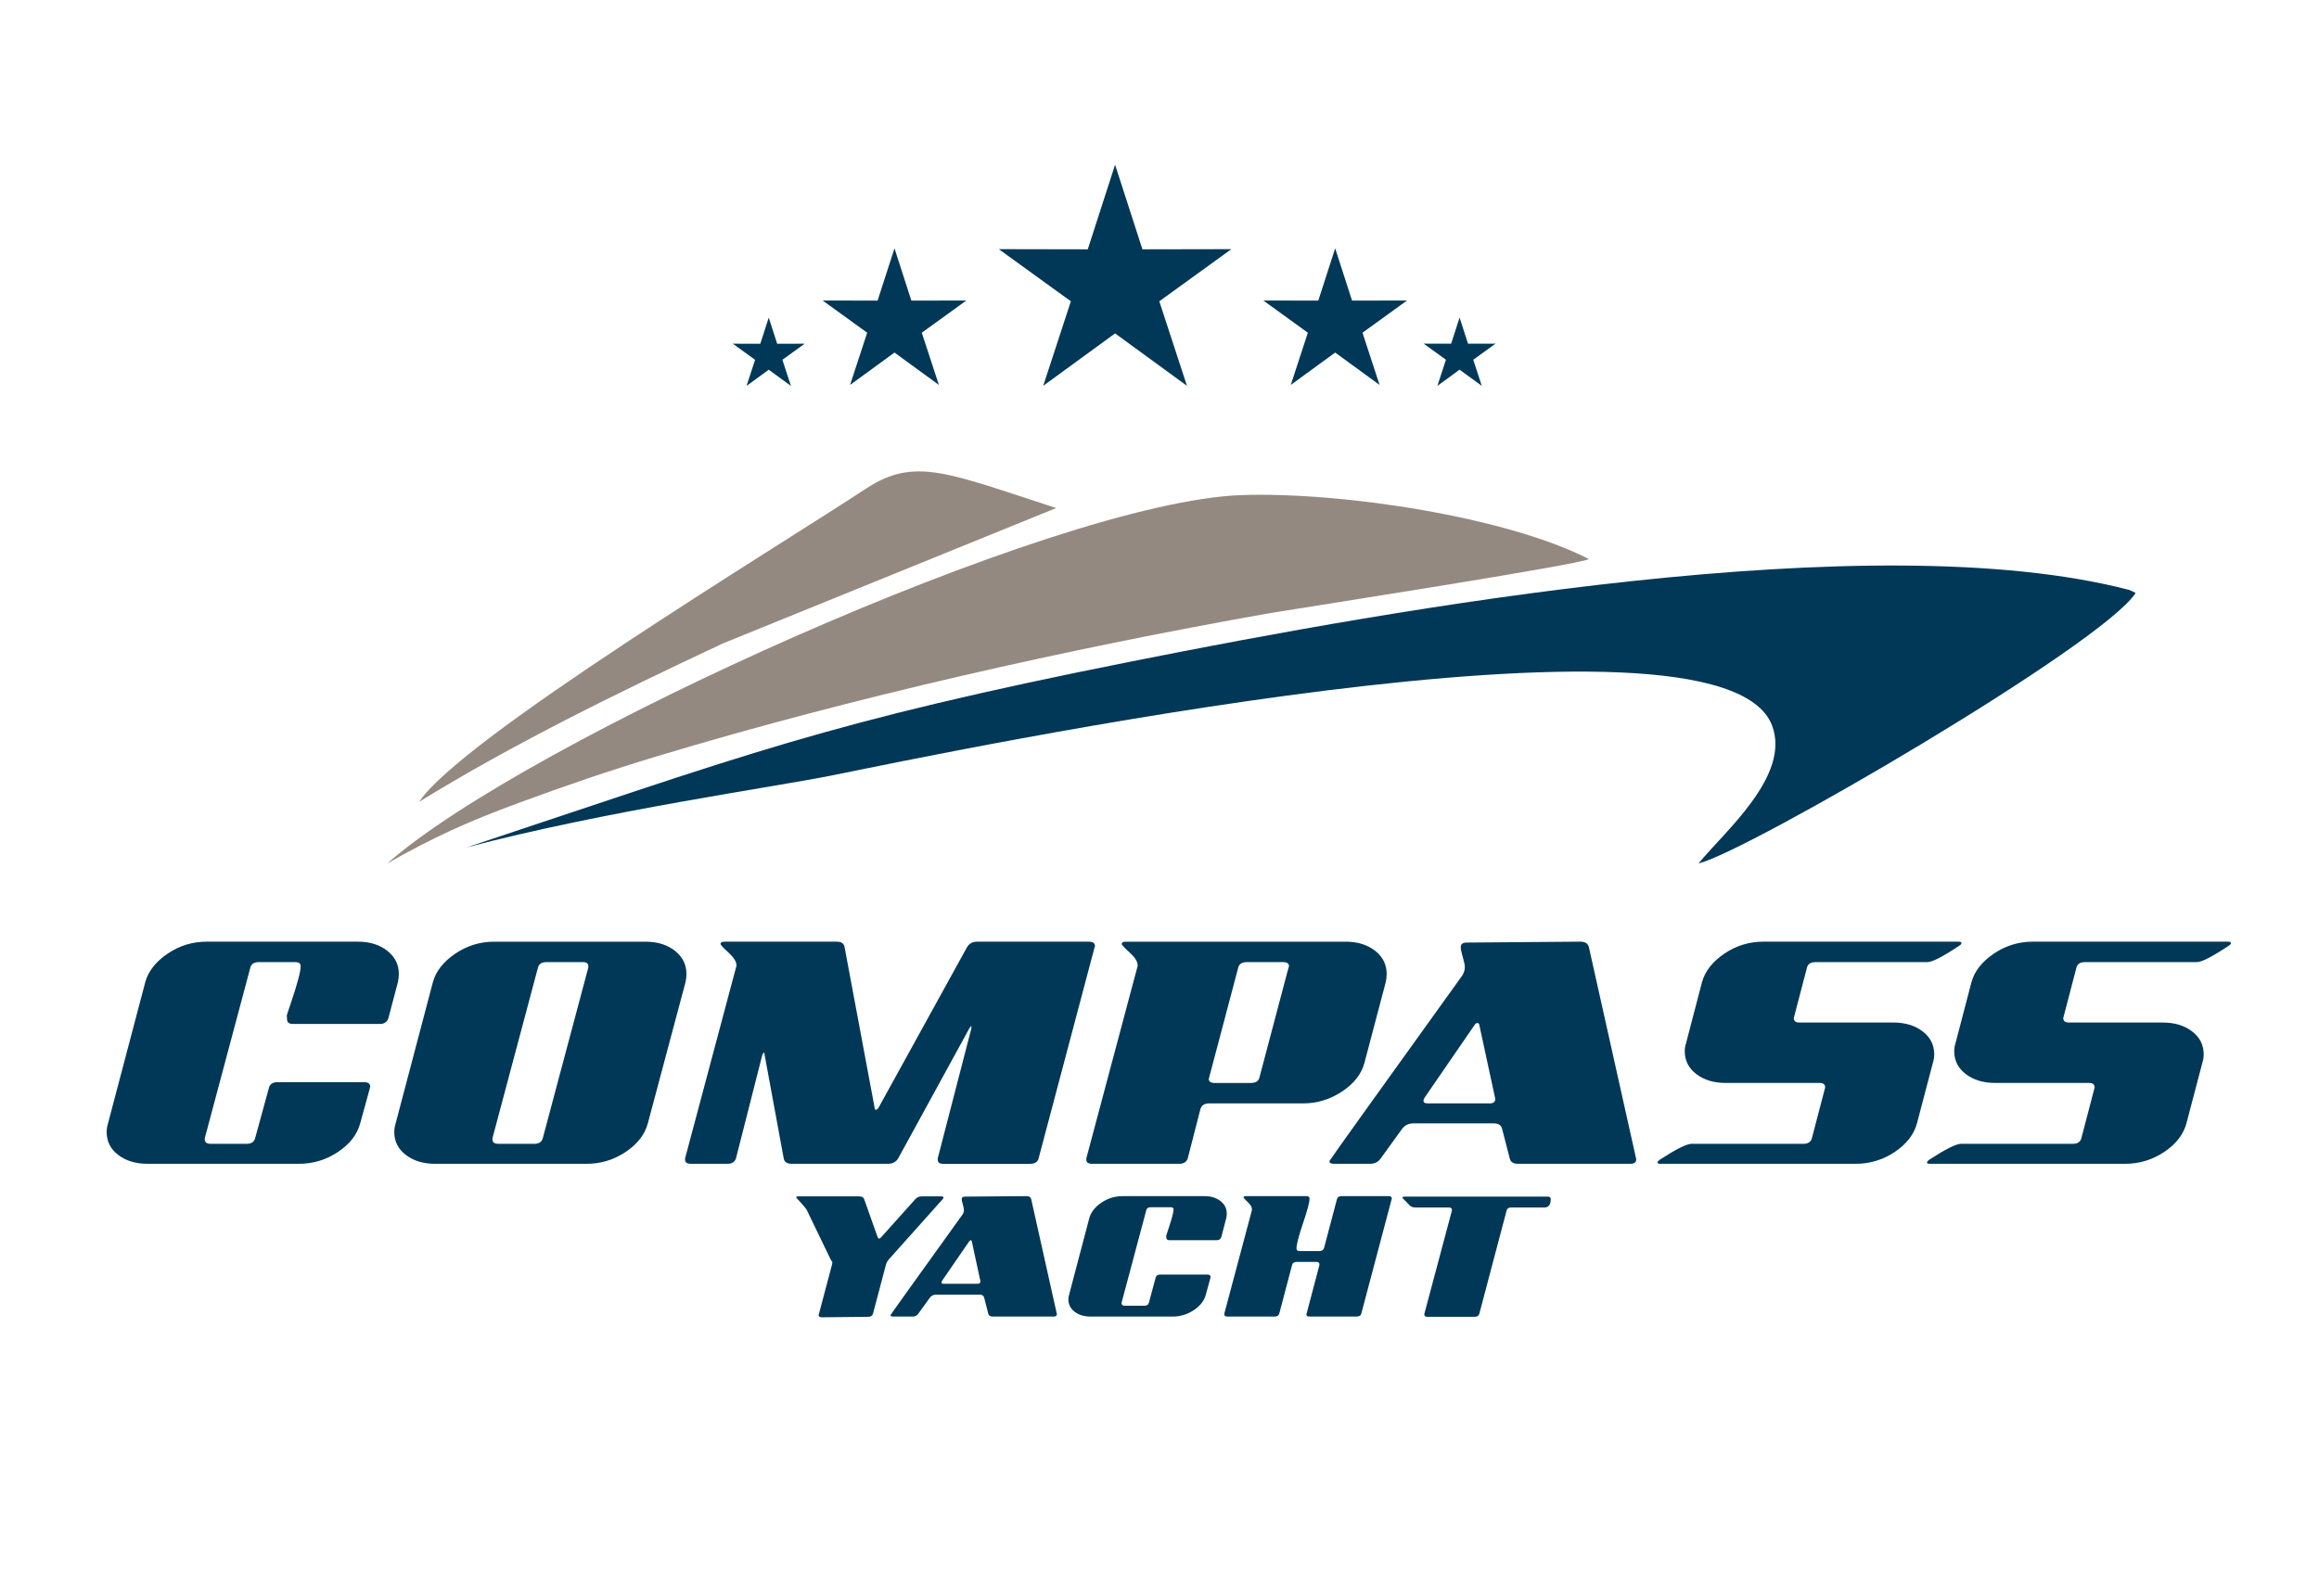
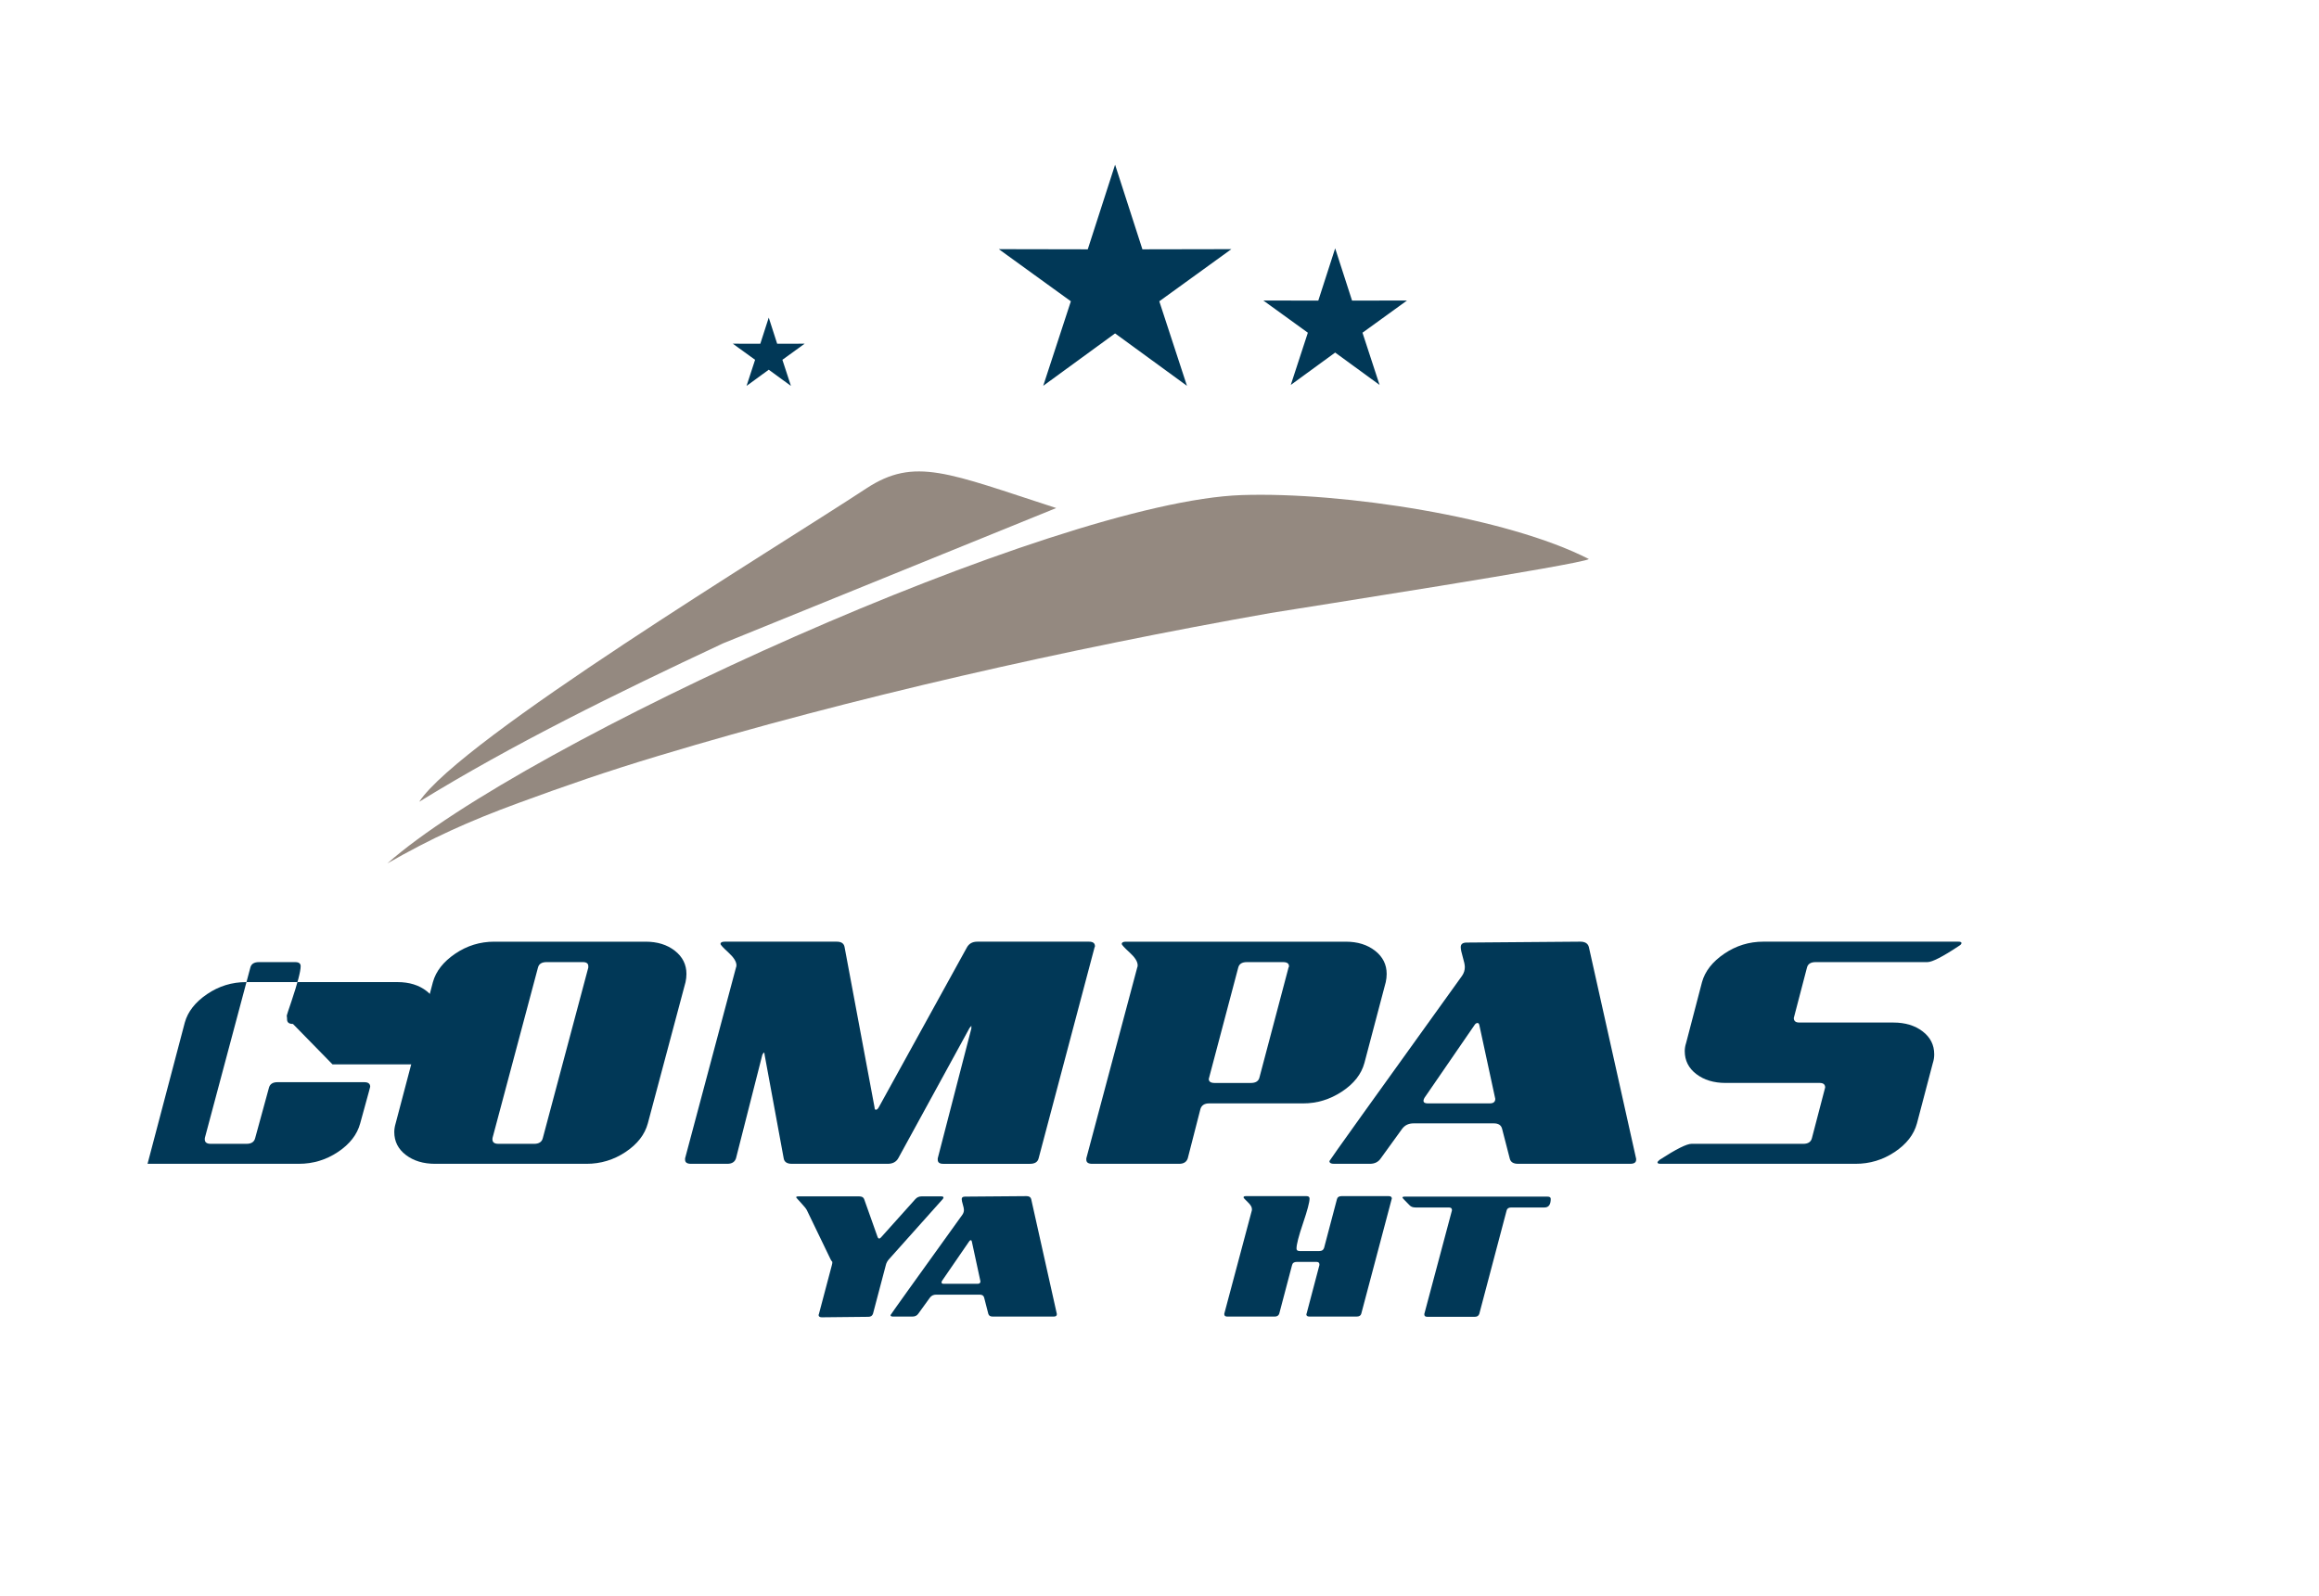
<svg xmlns="http://www.w3.org/2000/svg" id="Layer_1" data-name="Layer 1" viewBox="0 0 2178.38 1500">
  <defs>
    <style>
      .cls-1, .cls-2 {
        fill: #013857;
      }

      .cls-1, .cls-2, .cls-3 {
        stroke-width: 0px;
      }

      .cls-1, .cls-3 {
        fill-rule: evenodd;
      }

      .cls-3 {
        fill: #948980;
      }
    </style>
  </defs>
-   <path class="cls-1" d="M1595.55,811.3c45.67-11.04,379.23-205.49,410.58-254.12-1.89-1.12-4.51-2.28-5.94-2.86-240.33-62.75-689.12,17.76-936.91,67.09-290.03,57.74-361.69,87.62-625.04,174.85,129.56-34.33,288.41-56.63,342.49-67.52,113.32-22.83,834.91-174.92,883.82-47.22,18.14,47.36-45.32,100.4-69,129.79Z" />
  <path class="cls-3" d="M363.82,811.28c41.63-23.84,76.17-39.51,122.99-56.72,44.91-16.5,83.16-29.73,131.29-44.24,182.05-54.91,385.98-100.86,575.51-134.35,31.59-5.16,292.17-45.69,298.92-50.68-76.84-39.42-231.34-63.27-326.14-60.11-175.79,5.88-674.39,232.53-802.56,346.11Z" />
  <path class="cls-3" d="M393.79,753.32c87.59-53.91,183.89-101.27,285.5-148.86l312.87-127.11c-101.41-32.81-132.8-48.41-178.5-18.35-86.22,56.72-381.01,235.34-419.87,294.33Z" />
  <polygon class="cls-1" points="1047.47 154.74 1073.14 234.26 1156.7 234.1 1089 283.09 1114.98 362.51 1047.47 313.26 979.96 362.51 1005.93 283.09 938.24 234.1 1021.8 234.26 1047.47 154.74" />
  <polygon class="cls-1" points="1254.21 233.33 1238.35 282.45 1186.73 282.36 1228.55 312.62 1212.51 361.68 1254.21 331.26 1295.91 361.68 1279.87 312.62 1321.69 282.36 1270.07 282.45 1254.21 233.33" />
-   <polygon class="cls-1" points="1371.08 298.37 1363.15 322.94 1337.34 322.89 1358.25 338.02 1350.23 362.55 1371.08 347.34 1391.93 362.55 1383.91 338.02 1404.81 322.89 1379 322.94 1371.08 298.37" />
-   <polygon class="cls-1" points="840.25 233.33 856.1 282.45 907.72 282.36 865.9 312.62 881.95 361.68 840.25 331.26 798.54 361.68 814.59 312.62 772.77 282.36 824.39 282.45 840.25 233.33" />
  <polygon class="cls-1" points="722.13 298.43 730.05 322.99 755.86 322.94 734.95 338.07 742.98 362.6 722.13 347.39 701.27 362.6 709.3 338.07 688.39 322.94 714.2 322.99 722.13 298.43" />
  <g>
-     <path class="cls-2" d="M275.21,962.11c-3.7,0-5.55-1.42-5.55-4.27,0-5.69-1.81.66,4.02-16.71,5.83-17.35,8.75-28.45,8.75-33.29,0-2.56-1.71-3.84-5.11-3.84h-34.07c-4.54,0-7.24,1.72-8.09,5.16l-42.73,160.05c0,.57-.03.99-.07,1.27,0,2.84,1.85,4.25,5.55,4.25h33.72c4.55,0,7.26-1.85,8.11-5.55l12.81-46.81c.85-3.7,3.55-5.55,8.11-5.55h81.53c3.69,0,5.55,1.43,5.55,4.27,0,.57,0,0-9.39,34.43-2.85,10.53-9.82,19.49-20.91,26.89-11.1,7.4-23.34,11.1-36.71,11.1h-142.14c-11.1,0-20.27-2.77-27.53-8.32-7.26-5.55-10.88-12.73-10.88-21.55,0-2.56.43-5.26,1.28-8.11l35-132.75c2.84-10.24,9.82-19.13,20.92-26.68,11.1-7.54,23.33-11.31,36.71-11.31h142.14c11.1,0,20.28,2.85,27.53,8.54,7.25,5.7,10.88,12.95,10.88,21.77,0,2.56-.29,5.12-.85,7.68l-8.93,33.78c-1.14,3.7-3.84,5.55-8.11,5.55h-81.53Z" />
+     <path class="cls-2" d="M275.21,962.11c-3.7,0-5.55-1.42-5.55-4.27,0-5.69-1.81.66,4.02-16.71,5.83-17.35,8.75-28.45,8.75-33.29,0-2.56-1.71-3.84-5.11-3.84h-34.07c-4.54,0-7.24,1.72-8.09,5.16l-42.73,160.05c0,.57-.03.99-.07,1.27,0,2.84,1.85,4.25,5.55,4.25h33.72c4.55,0,7.26-1.85,8.11-5.55l12.81-46.81c.85-3.7,3.55-5.55,8.11-5.55h81.53c3.69,0,5.55,1.43,5.55,4.27,0,.57,0,0-9.39,34.43-2.85,10.53-9.82,19.49-20.91,26.89-11.1,7.4-23.34,11.1-36.71,11.1h-142.14l35-132.75c2.84-10.24,9.82-19.13,20.92-26.68,11.1-7.54,23.33-11.31,36.71-11.31h142.14c11.1,0,20.28,2.85,27.53,8.54,7.25,5.7,10.88,12.95,10.88,21.77,0,2.56-.29,5.12-.85,7.68l-8.93,33.78c-1.14,3.7-3.84,5.55-8.11,5.55h-81.53Z" />
    <path class="cls-2" d="M633.94,893.33c7.25,5.7,10.88,12.95,10.88,21.77,0,2.56-.29,5.12-.85,7.68l-35.43,132.75c-2.85,10.53-9.82,19.49-20.91,26.89-11.1,7.4-23.34,11.1-36.71,11.1h-142.14c-11.1,0-20.27-2.77-27.53-8.32-7.26-5.55-10.88-12.73-10.88-21.55,0-2.56.43-5.26,1.28-8.11l35-132.75c2.84-10.24,9.82-19.13,20.92-26.68,11.1-7.54,23.33-11.31,36.71-11.31h142.14c11.1,0,20.28,2.85,27.53,8.54ZM501.83,1074.73c4.55,0,7.26-1.85,8.11-5.55l42.69-160.07v-1.28c0-2.56-1.71-3.84-5.11-3.84h-34.08c-4.54,0-7.24,1.72-8.09,5.15l-42.69,160.07c0,.57-.03.99-.09,1.27,0,2.83,1.85,4.25,5.55,4.25h33.71Z" />
    <path class="cls-2" d="M885.99,1093.52c-3.41,0-5.12-1.28-5.12-3.84v-1.28l31.59-122.08v-2.56c-.57.85-1.14,1.57-1.71,2.13l-67.02,122.5c-1.99,3.41-5.27,5.12-9.82,5.12h-90.06c-4.56,0-7.12-1.71-7.68-5.12l-17.93-97.32c0-1.13-.29-1.85-.85-2.13-.57.85-1,1.57-1.28,2.13l-24.76,97.32c-1.14,3.41-3.84,5.12-8.11,5.12h-34.15c-3.7,0-5.55-1.28-5.55-3.84v-1.28l47.81-179.27c.28-.57.43-1.28.43-2.13,0-3.41-2.49-7.4-7.47-11.95-4.98-4.55-7.47-7.26-7.47-8.11,0-1.42,1.28-2.13,3.84-2.13h105.43c4.27,0,6.68,1.71,7.26,5.12l28.17,150.68c0,1.43.43,2.13,1.28,2.13s1.71-.71,2.56-2.13l82.81-150.25c1.99-3.69,5.26-5.55,9.82-5.55h105c3.7,0,5.55,1.43,5.55,4.27,0,.29-.15.71-.43,1.28l-52.5,198.06c-.85,3.41-3.56,5.12-8.11,5.12h-81.53Z" />
    <path class="cls-2" d="M1291.7,893.33c7.26,5.7,10.88,12.95,10.88,21.77,0,2.56-.29,5.12-.85,7.68l-20.05,75.98c-2.85,10.53-9.89,19.49-21.12,26.89-11.23,7.4-23.39,11.1-36.47,11.1h-88.31c-4.27,0-6.97,1.71-8.1,5.12l-11.95,46.55c-1.14,3.4-3.85,5.1-8.11,5.1h-81.61c-3.71,0-5.56-1.28-5.56-3.84v-1.28l47.81-179.27c.28-.57.43-1.28.43-2.13,0-3.41-2.49-7.4-7.47-11.95-4.98-4.55-7.47-7.26-7.47-8.11,0-1.42,1.28-2.13,3.84-2.13h206.59c11.1,0,20.28,2.85,27.53,8.54ZM1183.07,1012.42l27.32-103.3c.28-.28.43-.71.43-1.28,0-2.56-1.85-3.84-5.53-3.84h-34.05c-4.55,0-7.24,1.72-8.09,5.16l-27.33,103.3c0,.29-.11.73-.34,1.3,0,2.53,1.84,3.79,5.52,3.79h34c4.54,0,7.23-1.71,8.08-5.12Z" />
    <path class="cls-2" d="M1317.1,1060.65l-20.06,27.74c-2.28,3.41-5.7,5.12-10.24,5.12h-33.72c-2.85,0-4.27-.85-4.27-2.56,0-.57,41.54-58.62,124.64-174.15,1.71-2.56,2.56-5.26,2.56-8.11,0-1.99-.64-5.12-1.92-9.39-1.28-4.27-1.92-7.4-1.92-9.39,0-2.84,1.85-4.27,5.55-4.27l106.71-.85c4.55,0,7.26,1.71,8.11,5.12l44.39,198.91v.85c0,2.56-1.86,3.84-5.55,3.84h-105.43c-4.27,0-6.83-1.56-7.68-4.7l-7.26-28.17c-.85-3.41-3.41-5.12-7.68-5.12h-75.55c-4.56,0-8.11,1.71-10.67,5.12ZM1389.67,963.33c-.29-1.42-.85-2.13-1.71-2.13-1.14,0-2.13.71-2.99,2.13l-46.95,68.29c-.58,1.14-.85,1.99-.85,2.56,0,1.71,1.28,2.56,3.84,2.56h58.47c3.41,0,5.12-1.42,5.12-4.27l-14.93-69.15Z" />
    <path class="cls-2" d="M1690.16,960.77h88.36c11.1,0,20.28,2.77,27.53,8.32,7.26,5.55,10.88,12.74,10.88,21.55,0,2.85-.43,5.55-1.28,8.11l-14.94,56.77c-2.85,10.53-9.82,19.49-20.92,26.89-11.1,7.4-23.34,11.1-36.71,11.1h-183.12c-1.99,0-2.99-.43-2.99-1.28,0-.57.71-1.42,2.13-2.56,15.37-9.96,25.32-14.94,29.88-14.94h105c4.55,0,7.26-1.85,8.11-5.55,8.25-31.3,12.38-47.09,12.38-47.38,0-2.84-1.71-4.27-5.12-4.27h-88.36c-11.1,0-20.27-2.77-27.53-8.32-7.26-5.55-10.88-12.73-10.88-21.56,0-2.56.43-5.12,1.28-7.68l14.94-57.2c2.84-10.24,9.81-19.13,20.91-26.68,11.1-7.54,23.33-11.31,36.71-11.31h183.12c1.99,0,2.99.43,2.99,1.28s-.71,1.71-2.13,2.56c-15.37,10.24-25.33,15.37-29.88,15.37h-105c-4.55,0-7.25,1.71-8.11,5.12-8.26,31.31-12.38,47.1-12.38,47.38,0,2.85,1.71,4.27,5.12,4.27Z" />
-     <path class="cls-2" d="M1943.28,960.77h88.36c11.1,0,20.28,2.77,27.53,8.32,7.26,5.55,10.89,12.74,10.89,21.55,0,2.85-.43,5.55-1.28,8.11l-14.94,56.77c-2.85,10.53-9.82,19.49-20.92,26.89-11.1,7.4-23.34,11.1-36.71,11.1h-183.12c-1.99,0-2.99-.43-2.99-1.28,0-.57.71-1.42,2.13-2.56,15.37-9.96,25.32-14.94,29.88-14.94h105c4.55,0,7.26-1.85,8.11-5.55,8.25-31.3,12.38-47.09,12.38-47.38,0-2.84-1.71-4.27-5.12-4.27h-88.36c-11.1,0-20.27-2.77-27.53-8.32-7.26-5.55-10.88-12.73-10.88-21.56,0-2.56.43-5.12,1.28-7.68l14.94-57.2c2.84-10.24,9.81-19.13,20.91-26.68,11.1-7.54,23.33-11.31,36.71-11.31h183.12c1.99,0,2.99.43,2.99,1.28s-.71,1.71-2.13,2.56c-15.37,10.24-25.33,15.37-29.88,15.37h-105c-4.55,0-7.25,1.71-8.11,5.12-8.26,31.31-12.38,47.1-12.38,47.38,0,2.85,1.71,4.27,5.12,4.27Z" />
  </g>
  <g>
    <path class="cls-2" d="M884.2,1124.11c1.39,0,2.08.39,2.08,1.16,0,.31-.23.77-.7,1.39l-50.45,56.46c-1.54,1.7-2.55,3.55-3.01,5.55l-12.03,45.59c-.62,2.01-2.08,3.01-4.4,3.01l-43.74.46c-2.01,0-3.01-.77-3.01-2.31,0-.15.08-.31.23-.46l12.26-46.28c.31-1.08.46-2.08.46-3.01-.62-.61-1.16-1.39-1.62-2.31l-22.45-46.51c-.77-1.39-2.63-3.66-5.55-6.83-2.93-3.16-4.4-4.82-4.4-4.97,0-.62.69-.93,2.08-.93h57.16c2.47,0,4.01.85,4.63,2.55l12.73,35.87c.31.77.77,1.16,1.39,1.16s1.23-.38,1.85-1.16l32.17-35.87c1.54-1.7,3.47-2.55,5.78-2.55h18.51Z" />
    <path class="cls-2" d="M873.55,1219.22l-10.88,15.04c-1.24,1.85-3.09,2.78-5.55,2.78h-18.28c-1.54,0-2.31-.46-2.31-1.39,0-.31,22.52-31.78,67.57-94.41.92-1.39,1.39-2.85,1.39-4.4,0-1.08-.35-2.78-1.04-5.09-.7-2.31-1.04-4.01-1.04-5.09,0-1.54,1-2.32,3.01-2.32l57.85-.46c2.47,0,3.93.92,4.4,2.78l24.07,107.84v.46c0,1.39-1,2.08-3.01,2.08h-57.16c-2.31,0-3.7-.85-4.17-2.55l-3.93-15.27c-.46-1.85-1.85-2.78-4.16-2.78h-40.96c-2.47,0-4.4.93-5.79,2.78ZM912.89,1166.46c-.16-.77-.46-1.16-.93-1.16-.62,0-1.16.39-1.62,1.16l-25.45,37.03c-.31.62-.46,1.08-.46,1.39,0,.93.69,1.39,2.08,1.39h31.7c1.85,0,2.78-.77,2.78-2.31l-8.1-37.49Z" />
-     <path class="cls-2" d="M1098.66,1165.3c-2.01,0-3.01-.77-3.01-2.31,0-3.09-1.15.85,2.01-8.56,3.16-9.41,4.74-15.42,4.74-18.05,0-1.39-.93-2.08-2.77-2.08h-18.47c-2.46,0-3.92.93-4.39,2.8l-23.16,86.77c0,.31-.01.54-.04.69,0,1.54,1,2.31,3.01,2.31h18.28c2.47,0,3.93-1,4.4-3.01l6.28-23.28c.46-2,1.93-3.01,4.4-3.01h44.2c2,0,3.01.77,3.01,2.31,0,.31.66-2.1-4.43,16.56-1.54,5.71-5.32,10.57-11.34,14.58-6.02,4.01-12.65,6.02-19.9,6.02h-77.06c-6.02,0-10.99-1.51-14.93-4.51-3.93-3.01-5.9-6.9-5.9-11.69,0-1.39.23-2.85.69-4.4l18.98-71.97c1.54-5.55,5.32-10.37,11.34-14.46,6.02-4.08,12.65-6.13,19.9-6.13h77.06c6.02,0,10.99,1.54,14.92,4.63,3.94,3.09,5.9,7.02,5.9,11.8,0,1.39-.15,2.78-.46,4.16l-4.67,17.82c-.62,2.01-2.08,3.01-4.4,3.01h-44.2Z" />
    <path class="cls-2" d="M1230.15,1237.04c-2.01,0-3.01-.7-3.01-2.08,0-.31.08-.54.23-.69l12.03-45.59v-.69c0-1.54-.93-2.31-2.78-2.31h-18.51c-2.47,0-3.94,1.01-4.4,3.01l-12.03,45.59c-.62,1.85-2.08,2.78-4.4,2.78h-44.2c-2.01,0-3.01-.7-3.01-2.08v-.69l25.92-97.19v-1.16c0-1.85-1.31-4.01-3.93-6.48-2.62-2.47-3.93-3.93-3.93-4.4,0-.77.69-1.16,2.08-1.16h57.16c1.85,0,2.78.77,2.78,2.31,0,3.4-2.05,11.11-6.13,23.14-4.09,12.03-6.13,19.98-6.13,23.83,0,1.54,1,2.31,3.01,2.31h18.51c2.31,0,3.78-1,4.4-3.01l12.03-45.59c.46-2,1.93-3.01,4.4-3.01h44.2c2.01,0,3.01.77,3.01,2.31,0,.16-.08.39-.23.69l-28.46,107.37c-.46,1.85-1.93,2.78-4.4,2.78h-44.2Z" />
    <path class="cls-2" d="M1337.98,1234.49l25.92-97.19v-.46c0-1.54-1-2.31-3.01-2.31h-31.24c-2.47,0-4.32-.7-5.55-2.08-4.48-4.47-6.71-6.86-6.71-7.17,0-.61.69-.93,2.08-.93h134.22c2,0,3.01.7,3.01,2.08,0,5.4-1.93,8.1-5.78,8.1h-31.24c-2.47,0-3.94.92-4.4,2.78l-25.69,97.19c-.62,1.85-2.08,2.78-4.4,2.78h-44.2c-2.01,0-3.01-.69-3.01-2.08v-.69Z" />
  </g>
</svg>